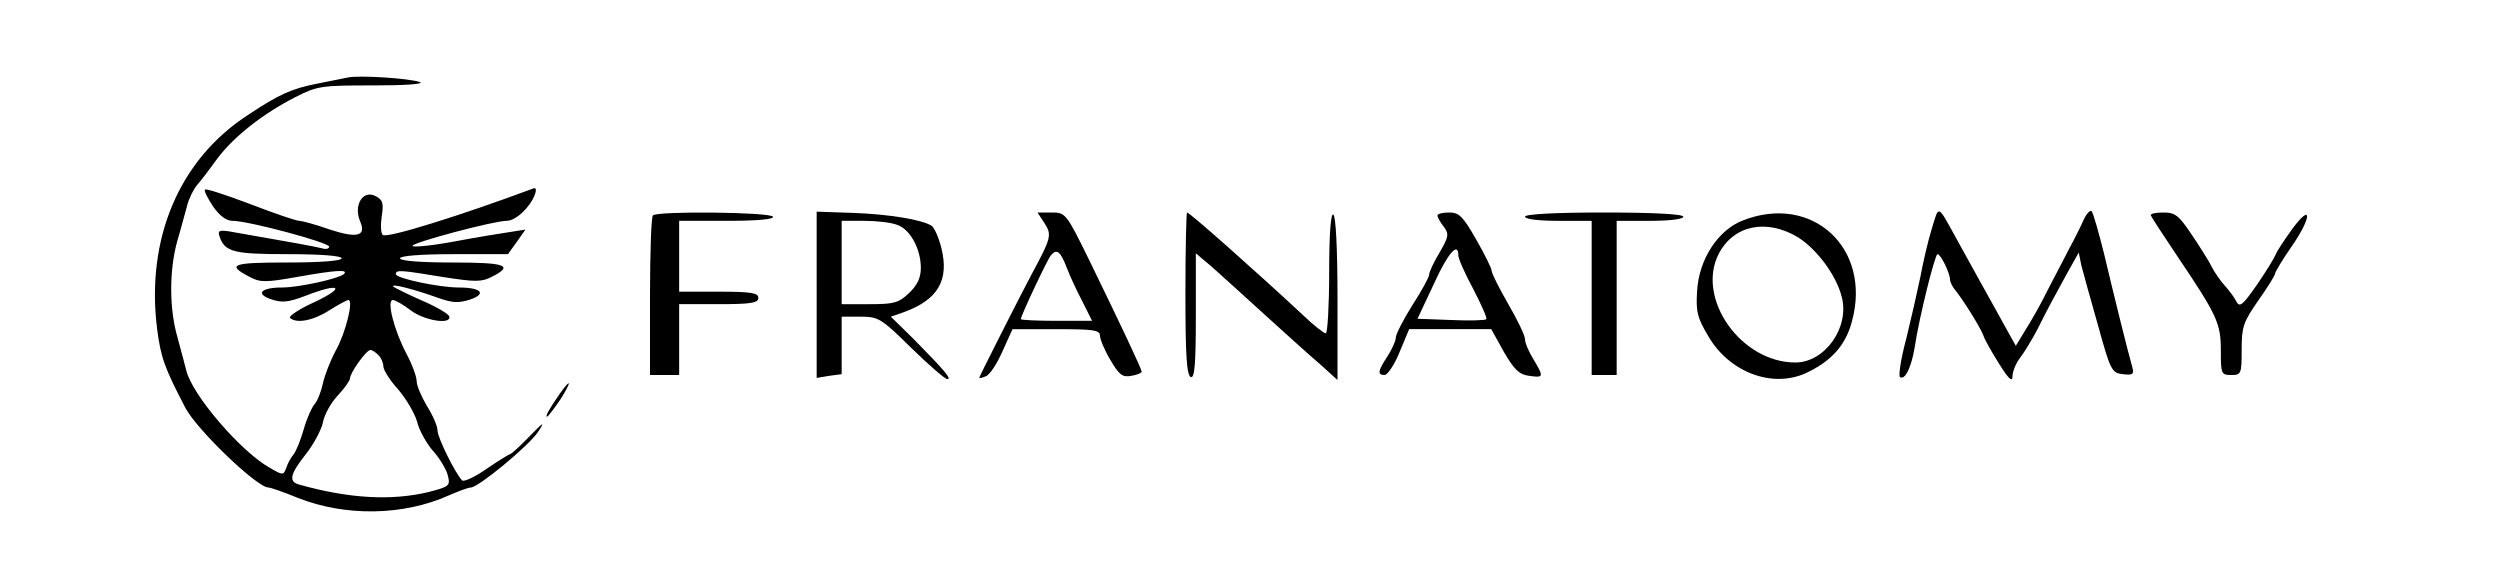
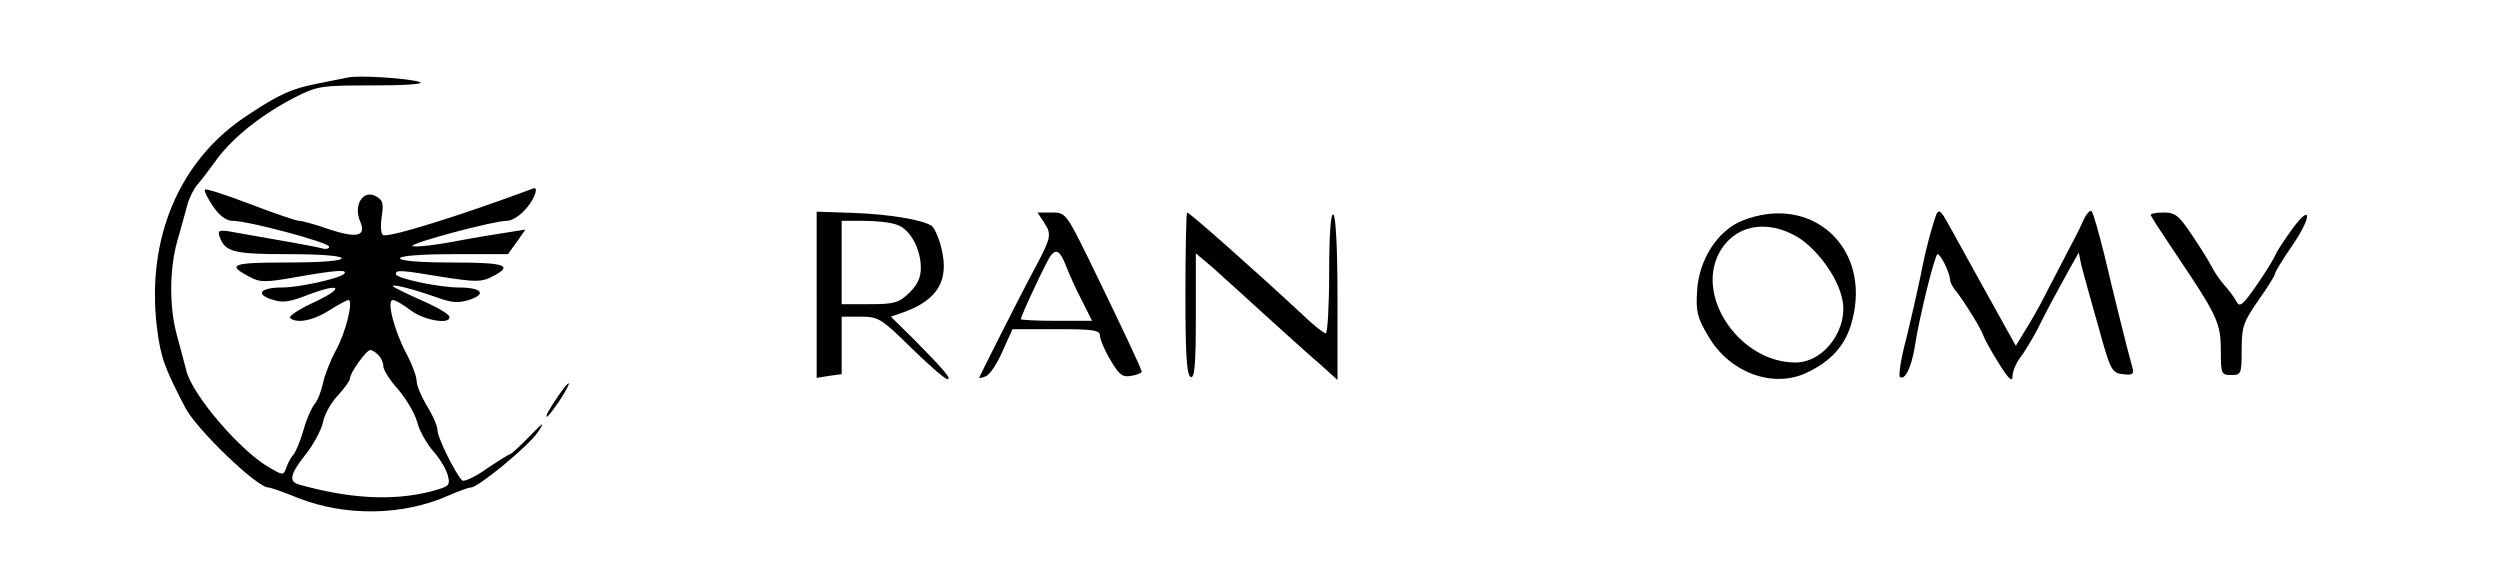
<svg xmlns="http://www.w3.org/2000/svg" version="1.0" width="600pt" height="135pt" viewBox="0 0 600 135" preserveAspectRatio="xMidYMid meet">
  <g transform="translate(0,135) scale(0.1,-0.1)" fill="#000000" stroke="none">
    <path d="M835 1164 c-11 -2 -45 -9 -75 -15 -60 -12 -90 -25 -165 -75 -165 -107 -245 -297 -218 -513 9 -70 18 -94 68 -190 28 -53 172 -191 199 -191 5 0 37 -11 71 -25 114 -45 253 -43 362 6 23 10 47 19 53 19 18 0 139 100 161 133 18 27 14 25 -20 -10 -23 -24 -44 -43 -47 -43 -2 0 -28 -16 -56 -35 -28 -20 -55 -32 -59 -28 -17 18 -59 103 -59 120 0 10 -11 36 -25 58 -13 22 -25 49 -25 60 0 11 -11 41 -25 67 -29 55 -48 128 -32 128 5 0 25 -11 43 -25 33 -25 99 -35 92 -14 -2 6 -31 23 -66 38 -34 15 -64 30 -68 33 -8 9 52 -7 105 -26 36 -13 51 -14 79 -5 41 14 27 29 -27 29 -47 0 -151 22 -151 32 0 11 11 10 114 -7 78 -12 92 -12 117 1 53 27 33 34 -96 34 -77 0 -125 4 -125 10 0 6 50 10 129 10 l130 0 21 29 21 30 -38 -6 c-21 -3 -82 -13 -135 -23 -54 -10 -98 -14 -98 -10 0 8 195 60 226 60 22 0 57 33 68 64 4 12 2 17 -6 13 -169 -63 -347 -119 -359 -111 -5 3 -6 23 -3 44 5 32 3 40 -14 49 -31 17 -55 -22 -37 -62 14 -34 -9 -39 -73 -18 -34 12 -67 21 -74 21 -7 0 -60 18 -117 40 -58 22 -107 38 -109 35 -3 -3 6 -20 19 -40 16 -23 32 -35 47 -35 38 0 232 -52 232 -62 0 -5 -8 -7 -17 -4 -15 4 -81 16 -225 41 -22 3 -26 1 -21 -13 13 -37 34 -42 165 -42 79 0 128 -4 128 -10 0 -6 -50 -10 -131 -10 -133 0 -147 -5 -89 -35 24 -13 38 -13 111 0 96 17 127 19 114 7 -13 -11 -108 -32 -148 -32 -50 0 -65 -15 -27 -28 26 -9 41 -8 83 8 82 32 99 22 24 -14 -38 -17 -65 -35 -61 -39 15 -14 55 -7 94 18 22 14 43 25 46 25 13 0 -6 -78 -30 -121 -13 -24 -27 -60 -31 -79 -4 -19 -13 -42 -20 -50 -7 -8 -19 -35 -26 -60 -7 -25 -18 -52 -24 -60 -7 -8 -15 -23 -18 -33 -7 -18 -8 -18 -39 0 -69 38 -187 175 -201 234 -3 13 -13 49 -21 79 -20 69 -20 160 -1 230 9 30 19 69 24 86 4 17 15 39 24 50 9 10 31 39 49 64 40 53 109 107 187 147 53 27 63 28 188 28 72 0 122 3 111 8 -25 9 -147 17 -173 11z m73 -666 c7 -7 12 -19 12 -27 0 -9 16 -34 35 -55 19 -22 40 -57 46 -78 5 -21 23 -53 39 -71 16 -18 32 -45 35 -59 6 -24 3 -26 -47 -39 -88 -21 -189 -16 -310 18 -26 7 -22 25 16 73 19 24 37 58 41 76 3 18 19 47 35 64 17 18 30 37 30 42 0 13 39 68 49 68 4 0 12 -5 19 -12z" />
    <path d="M4636 800 c-9 -29 -21 -81 -27 -114 -7 -34 -22 -100 -34 -149 -13 -48 -19 -89 -15 -92 12 -8 27 23 35 70 11 74 49 225 55 225 8 0 30 -46 30 -61 0 -5 5 -15 10 -22 20 -24 62 -91 70 -112 4 -12 22 -43 39 -70 22 -35 31 -43 31 -28 0 11 8 31 18 44 10 13 29 44 42 69 27 54 36 70 71 134 l28 50 6 -30 c4 -16 22 -81 40 -144 30 -109 33 -115 60 -118 23 -3 27 0 23 15 -12 42 -47 184 -68 273 -13 52 -26 98 -30 103 -3 4 -12 -5 -19 -20 -7 -16 -22 -46 -34 -68 -11 -22 -35 -67 -52 -100 -16 -33 -41 -77 -54 -97 l-23 -38 -24 43 c-13 23 -40 73 -61 110 -21 38 -47 85 -58 105 -46 83 -41 81 -59 22z" />
-     <path d="M1567 833 c-4 -3 -7 -91 -7 -195 l0 -188 35 0 35 0 0 85 0 85 95 0 c78 0 95 3 95 15 0 12 -17 15 -95 15 l-95 0 0 85 0 85 116 0 c74 0 113 4 109 10 -7 11 -277 14 -288 3z" />
    <path d="M1960 643 l0 -200 30 5 30 4 0 69 0 69 45 0 c43 0 50 -4 122 -75 42 -41 81 -75 87 -75 11 0 -10 24 -82 97 l-54 53 29 10 c84 30 112 77 92 156 -6 24 -17 48 -23 52 -23 15 -104 28 -188 31 l-88 3 0 -199z m194 167 c31 -11 56 -58 56 -103 0 -23 -8 -41 -28 -60 -25 -24 -36 -27 -95 -27 l-67 0 0 100 0 100 54 0 c30 0 66 -4 80 -10z" />
    <path d="M2507 814 c18 -28 16 -35 -32 -124 -22 -41 -125 -244 -125 -247 0 -1 7 0 16 4 9 3 27 30 40 60 l24 53 105 0 c89 0 105 -2 105 -16 0 -8 11 -35 25 -58 21 -36 29 -42 50 -38 14 2 25 7 25 10 0 6 -48 108 -127 270 -54 110 -56 112 -89 112 l-34 0 17 -26z m53 -106 c7 -18 23 -54 37 -80 l24 -48 -85 0 c-47 0 -86 2 -86 4 0 8 63 142 72 153 14 17 23 10 38 -29z" />
    <path d="M2845 645 c0 -147 3 -196 13 -200 9 -3 12 30 12 146 l0 151 38 -32 c20 -18 78 -70 127 -115 50 -45 109 -99 133 -119 l42 -38 0 195 c0 120 -4 198 -10 202 -6 4 -10 -45 -10 -139 0 -80 -4 -146 -8 -146 -5 0 -29 19 -54 43 -115 107 -273 247 -279 247 -2 0 -4 -88 -4 -195z" />
-     <path d="M3450 833 c0 -5 7 -17 15 -27 13 -18 12 -24 -10 -62 -14 -23 -25 -47 -25 -53 0 -6 -18 -39 -40 -73 -22 -35 -40 -70 -40 -78 0 -8 -9 -28 -20 -45 -23 -35 -25 -45 -7 -45 7 0 24 25 36 55 l23 55 98 0 99 0 30 -54 c25 -43 37 -55 61 -58 35 -5 36 -3 10 40 -11 18 -20 39 -20 48 0 9 -18 46 -40 84 -22 38 -40 74 -40 80 0 6 -17 40 -37 75 -32 56 -41 65 -65 65 -15 0 -28 -3 -28 -7z m50 -96 c0 -8 16 -44 36 -81 19 -37 34 -70 31 -72 -2 -3 -41 -4 -85 -2 l-80 3 39 83 c34 75 59 103 59 69z" />
-     <path d="M3660 830 c0 -6 33 -10 80 -10 l80 0 0 -185 0 -185 30 0 30 0 0 185 0 185 80 0 c47 0 80 4 80 10 0 6 -70 10 -190 10 -120 0 -190 -4 -190 -10z" />
    <path d="M4183 821 c-60 -23 -106 -94 -110 -170 -3 -48 0 -63 27 -108 50 -86 152 -125 233 -89 61 28 97 67 112 126 47 175 -96 306 -262 241z m133 -41 c44 -28 91 -90 104 -142 20 -73 -40 -158 -111 -158 -131 0 -239 154 -184 261 36 69 115 85 191 39z" />
    <path d="M5162 833 c2 -5 30 -48 63 -97 97 -144 105 -162 105 -228 0 -55 1 -58 25 -58 24 0 25 3 25 61 0 55 4 66 40 118 22 31 40 60 40 64 0 4 18 34 41 67 48 70 48 105 0 40 -18 -25 -36 -52 -39 -60 -3 -8 -23 -41 -45 -73 -35 -50 -42 -56 -50 -40 -5 10 -18 27 -28 38 -10 11 -24 31 -31 45 -7 14 -29 49 -48 77 -31 46 -39 53 -68 53 -19 0 -32 -3 -30 -7z" />
    <path d="M1342 403 c-26 -38 -34 -53 -29 -53 2 0 16 18 31 40 29 45 28 56 -2 13z" />
  </g>
</svg>